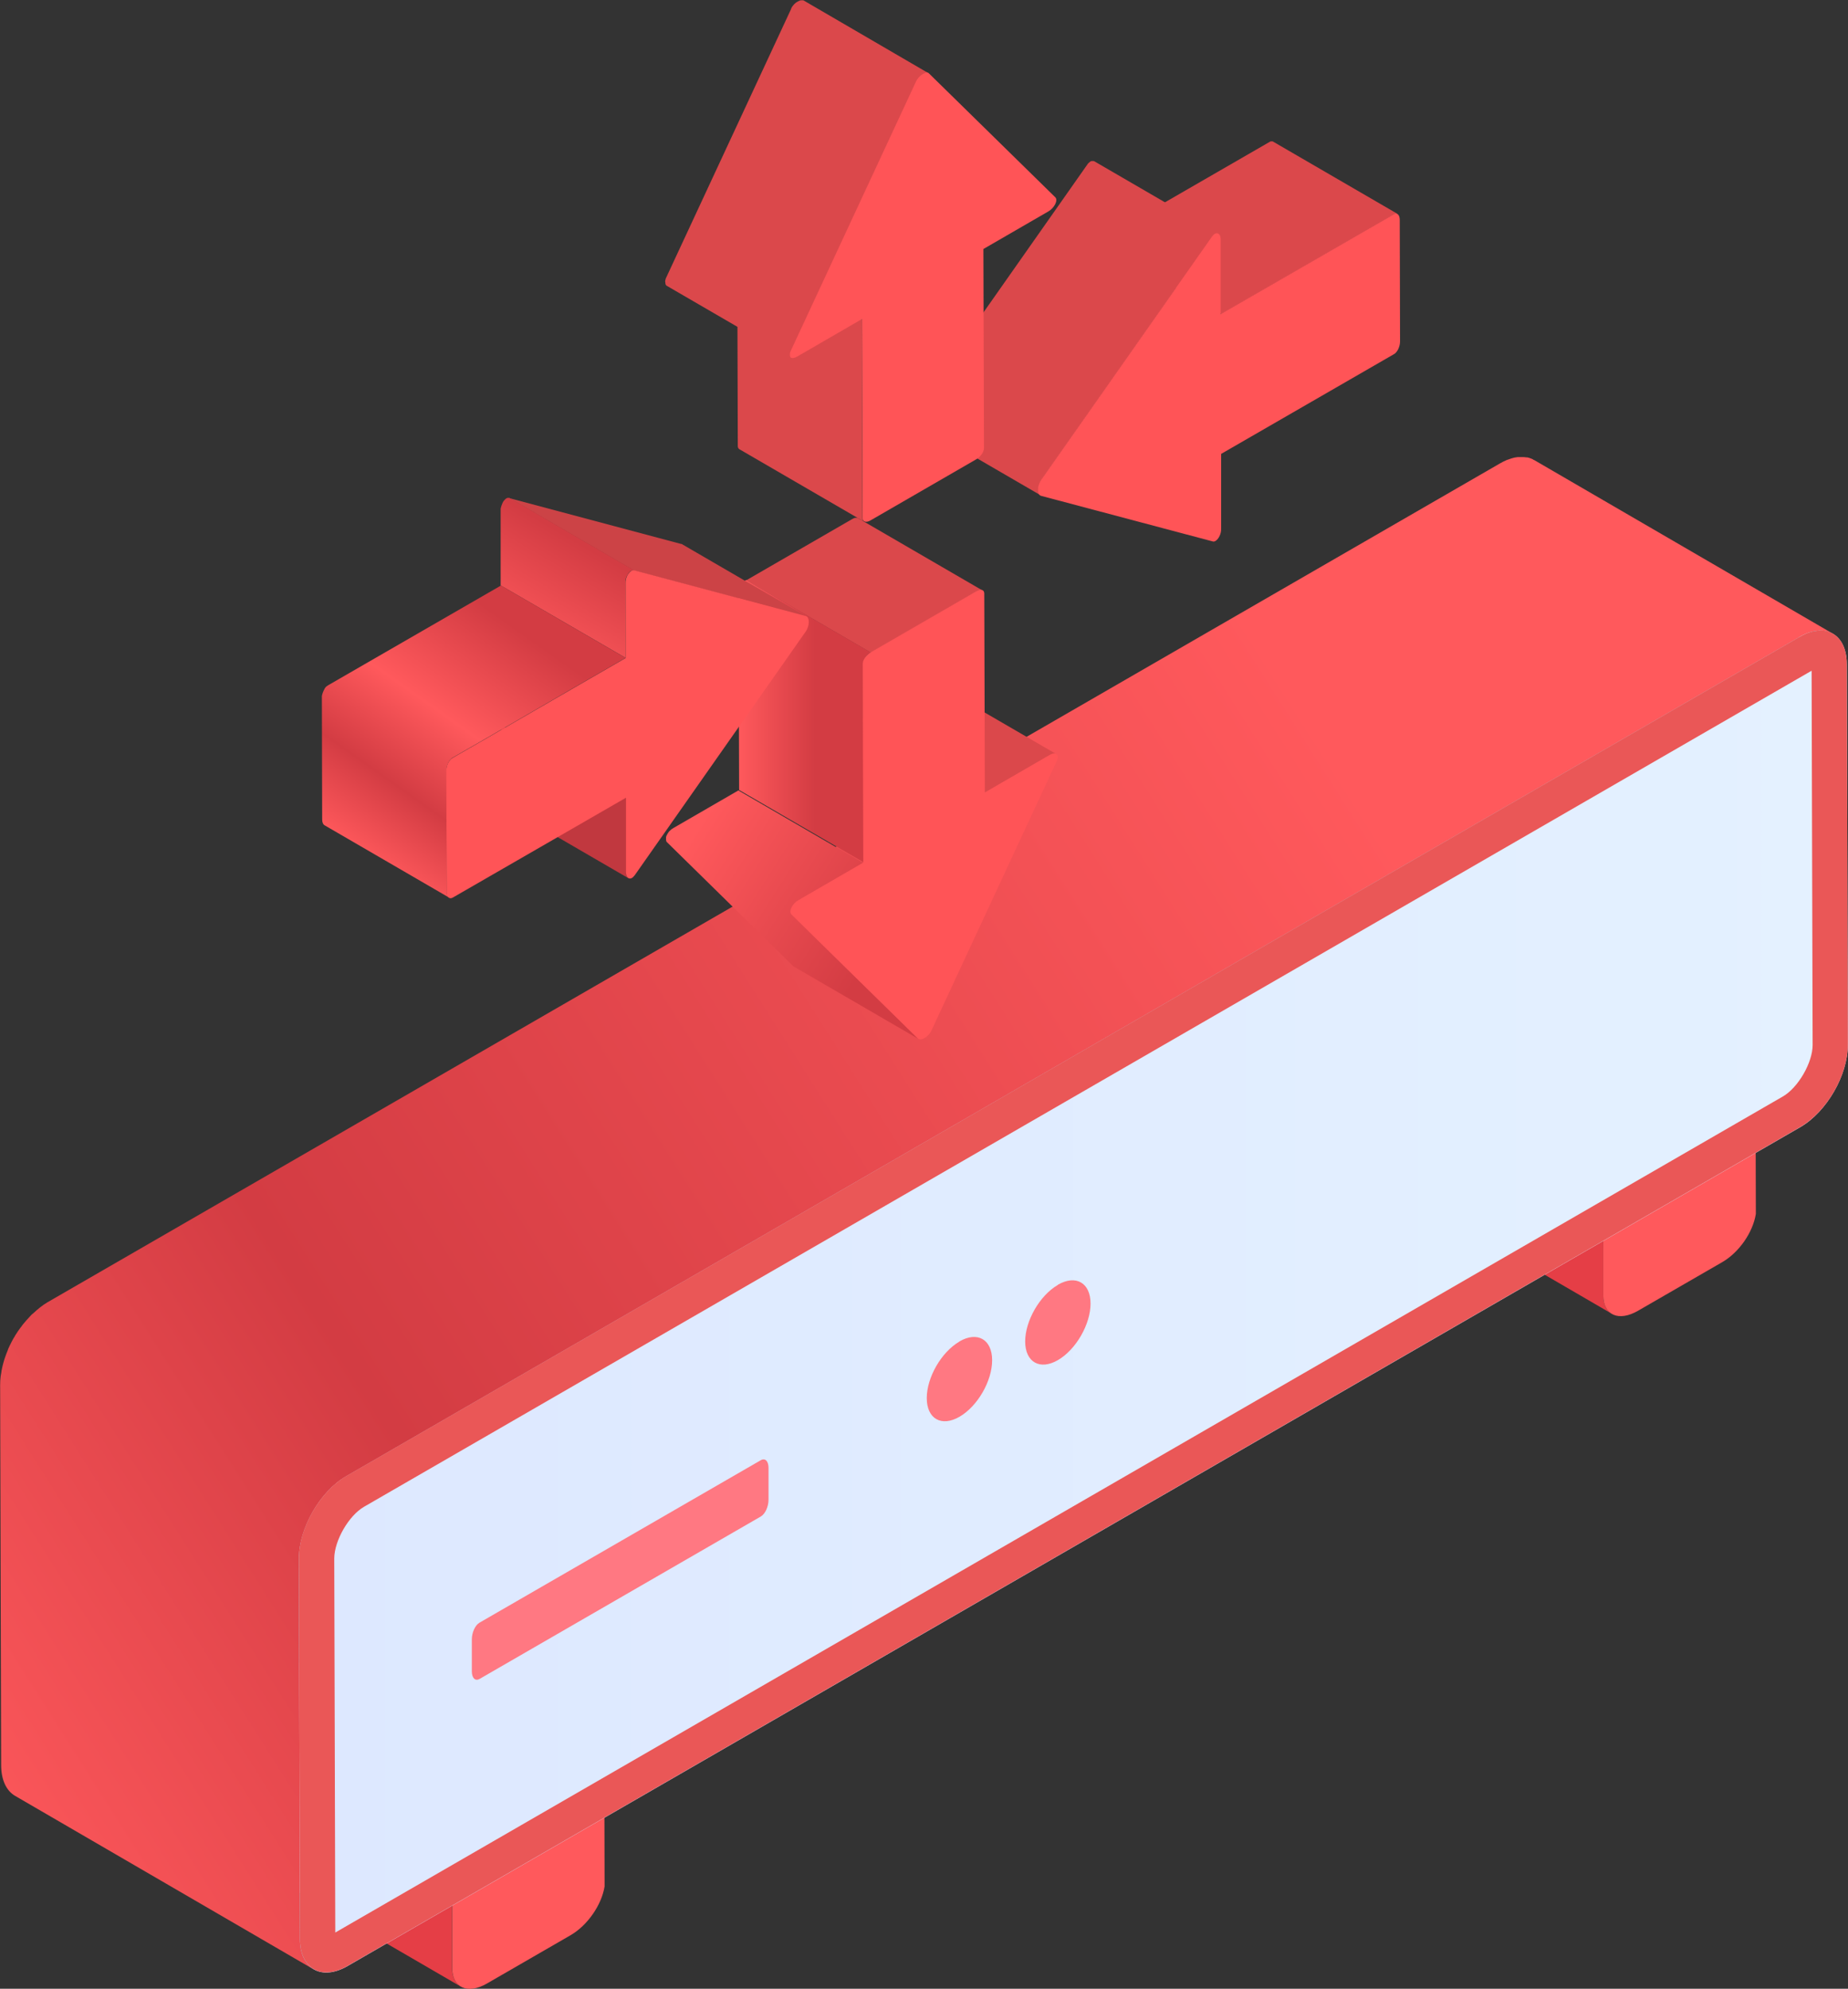
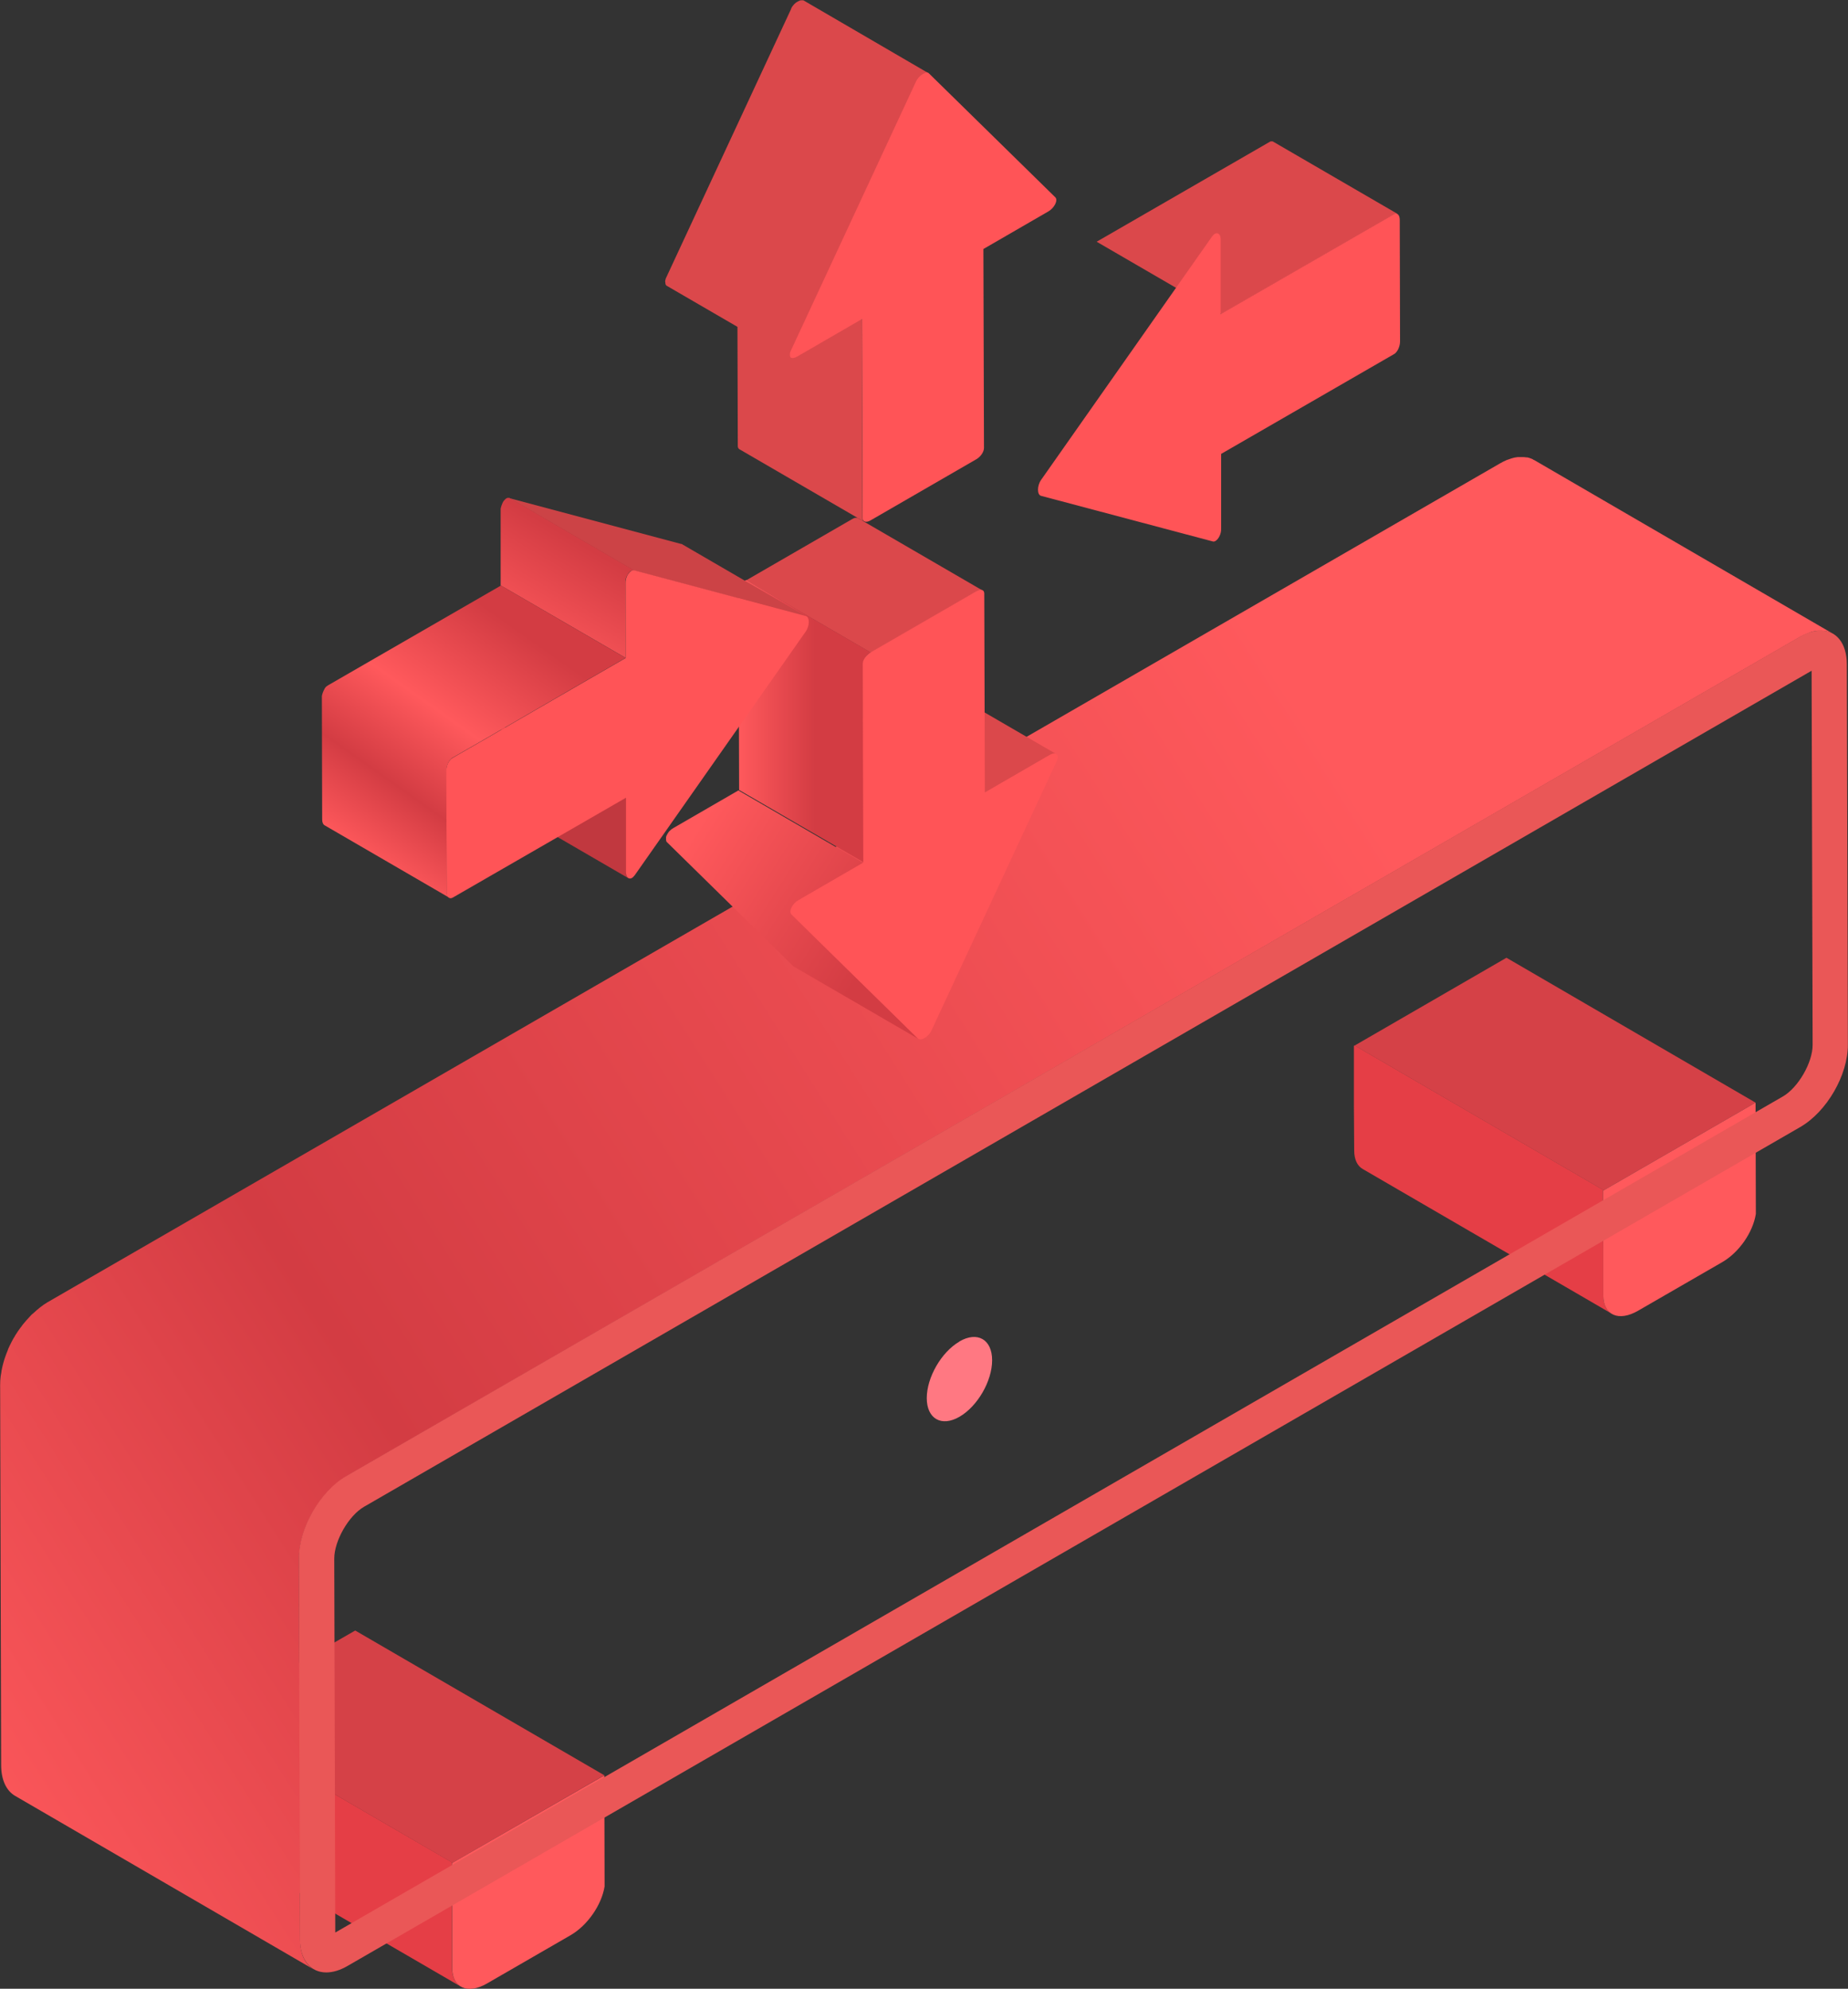
<svg xmlns="http://www.w3.org/2000/svg" xmlns:xlink="http://www.w3.org/1999/xlink" id="Layer_2" data-name="Layer 2" viewBox="0 0 126.94 136.57">
  <rect x="0" y="0" width="126.94" height="136.57" fill="#333333" stroke="none" />
  <defs>
    <style>
      .cls-1 {
        fill: #ff7882;
      }

      .cls-1, .cls-2, .cls-3, .cls-4, .cls-5, .cls-6, .cls-7, .cls-8, .cls-9, .cls-10, .cls-11, .cls-12, .cls-13, .cls-14, .cls-15 {
        stroke-width: 0px;
      }

      .cls-2 {
        fill: #ff5457;
      }

      .cls-3 {
        fill: url(#linear-gradient);
      }

      .cls-4 {
        fill: url(#linear-gradient-6);
      }

      .cls-5 {
        fill: #e53e46;
      }

      .cls-6 {
        fill: url(#linear-gradient-5);
      }

      .cls-7 {
        fill: #cc4346;
      }

      .cls-8 {
        fill: #ea5757;
      }

      .cls-9 {
        fill: url(#linear-gradient-2);
      }

      .cls-10 {
        fill: url(#linear-gradient-3);
      }

      .cls-11 {
        fill: #d54147;
      }

      .cls-12 {
        fill: #c1383f;
      }

      .cls-13 {
        fill: #ff595c;
      }

      .cls-14 {
        fill: url(#linear-gradient-4);
      }

      .cls-15 {
        fill: #db484b;
      }
    </style>
    <linearGradient id="linear-gradient" x1="-5.41" y1="123.62" x2="96.45" y2="59.08" gradientUnits="userSpaceOnUse">
      <stop offset="0" stop-color="#ff595c" />
      <stop offset=".34" stop-color="#d33c43" />
      <stop offset="1" stop-color="#ff595c" />
    </linearGradient>
    <linearGradient id="linear-gradient-2" x1="20.53" y1="89.38" x2="126.94" y2="89.38" gradientUnits="userSpaceOnUse">
      <stop offset="0" stop-color="#dde8ff" />
      <stop offset="1" stop-color="#e4f1ff" />
    </linearGradient>
    <linearGradient id="linear-gradient-3" x1="47.78" y1="57" x2="62.39" y2="66.28" gradientUnits="userSpaceOnUse">
      <stop offset="0" stop-color="#ff595c" />
      <stop offset=".86" stop-color="#d33c43" />
    </linearGradient>
    <linearGradient id="linear-gradient-4" x1="50.71" y1="49.53" x2="59.81" y2="49.53" gradientUnits="userSpaceOnUse">
      <stop offset="0" stop-color="#ff595c" />
      <stop offset=".58" stop-color="#d33c43" />
    </linearGradient>
    <linearGradient id="linear-gradient-5" x1="36.07" y1="44.44" x2="40.8" y2="36.34" xlink:href="#linear-gradient-3" />
    <linearGradient id="linear-gradient-6" x1="24.07" y1="58.35" x2="36.11" y2="41.32" gradientUnits="userSpaceOnUse">
      <stop offset="0" stop-color="#ff595c" />
      <stop offset=".26" stop-color="#d33c43" />
      <stop offset=".54" stop-color="#ff595c" />
      <stop offset=".91" stop-color="#d33c43" />
    </linearGradient>
  </defs>
  <g id="devices">
    <g>
      <g>
        <g>
          <path class="cls-5" d="M110.13,88.94v-3.1s-.02-4.08-.02-4.08l.05-.03-17.11-9.94-.05.03v4.08s.02,3.1.02,3.1c0,.63.22,1.07.59,1.28l17.11,9.94c-.37-.21-.59-.65-.59-1.28Z" />
          <g>
            <polygon class="cls-11" points="110.16 81.74 93.05 71.8 103.48 65.77 120.59 75.72 110.16 81.74" />
            <path class="cls-13" d="M120.59,75.72l.02,7.64c-.2,1.26-1.14,2.64-2.32,3.32l-5.77,3.33c-1.33.77-2.39.31-2.39-1.06v-3.1s-.02-4.08-.02-4.08l.05-.03,10.43-6.02Z" />
          </g>
        </g>
        <polygon class="cls-11" points="31.08 127.92 13.97 117.97 24.4 111.97 41.51 121.91 31.08 127.92" />
        <path class="cls-5" d="M31.05,135.14v-3.12s-.02-4.08-.02-4.08l.05-.03-17.11-9.94-.05.03v4.08s.02,3.12.02,3.12c0,.62.23,1.06.6,1.28l17.11,9.94c-.37-.22-.6-.65-.6-1.28Z" />
        <path class="cls-13" d="M31.08,127.92l10.43-6,.02,7.62c-.2,1.26-1.16,2.67-2.33,3.35l-5.75,3.32c-1.33.77-2.39.29-2.39-1.06v-3.12s-.02-4.08-.02-4.08l.05-.03Z" />
        <path class="cls-3" d="M124.3,43.43c.18-.06.36-.1.54-.12.02,0,.03,0,.05,0,.18-.01.36,0,.52.03,0,0,.02,0,.03,0,.17.04.33.09.47.18l-20.53-11.93h-.02c-.05-.04-.11-.07-.16-.09-.06-.02-.11-.04-.17-.06-.04-.01-.08-.02-.12-.03,0,0-.02,0-.03,0-.01,0-.03,0-.04,0-.06-.01-.13-.02-.2-.02-.07,0-.14,0-.22,0-.02,0-.05,0-.07,0-.02,0-.03,0-.05,0-.04,0-.08,0-.12.01-.09.01-.19.03-.29.06-.04.01-.08.03-.13.04-.04.01-.08.03-.11.04-.05.02-.1.03-.15.05-.15.06-.3.14-.46.23L3.26,89.43c-.34.2-.67.47-.98.76-.03.03-.07.05-.1.08-.04.04-.09.09-.13.14-.04.04-.07.08-.11.12-.04.04-.08.08-.12.13-.09.1-.18.21-.27.32-.03.04-.06.08-.09.13-.02.02-.03.04-.05.06-.03.04-.05.07-.08.11-.07.09-.13.19-.19.28-.06.09-.12.18-.17.28,0,0-.01.02-.02.03,0,0-.01.02-.02.03-.04.07-.08.15-.12.22-.05.09-.1.19-.14.28-.04.09-.08.17-.12.26,0,0,0,0,0,.01,0,0,0,0,0,.01-.04.1-.08.2-.12.3-.04.1-.08.21-.11.31-.02.05-.03.1-.05.16,0,.02-.01.05-.02.07-.01.04-.02.07-.03.11-.03.13-.07.25-.09.38-.02.08-.03.15-.04.23,0,.04-.01.08-.02.12,0,.04-.01.07-.02.11-.03.22-.04.43-.04.64l.07,26.11c0,1.03.37,1.76.95,2.1l20.53,11.93c-.59-.34-.95-1.06-.95-2.1l-.07-26.11c0-.25.02-.5.06-.75,0-.04.01-.08.02-.12.04-.24.09-.48.17-.72,0-.02.01-.04.02-.07.08-.26.17-.52.29-.78,0,0,0,0,0,0,.11-.26.24-.52.39-.77,0,0,0-.02.02-.03.14-.24.29-.48.46-.7.01-.02.03-.04.04-.06.15-.2.31-.4.48-.58.04-.04.07-.08.11-.12.07-.08.15-.14.23-.21.31-.3.64-.56.98-.76l99.79-57.61c.21-.12.41-.21.6-.28.04-.01.08-.03.11-.04Z" />
        <g>
-           <path class="cls-9" d="M123.58,43.75c1.81-1.05,3.28-.2,3.28,1.89l.07,26.11c0,2.08-1.45,4.6-3.26,5.65l-99.79,57.61c-1.8,1.04-3.28.21-3.28-1.87l-.07-26.11c0-2.08,1.46-4.63,3.26-5.66l99.79-57.61Z" />
          <path class="cls-8" d="M125.08,45.73h.01-.01M124.44,46.06l.07,25.7c0,1.21-.99,2.93-2.05,3.54l-99.43,57.41-.07-25.68c0-1.22.99-2.95,2.05-3.56l99.43-57.41M125.05,43.3c-.44,0-.94.14-1.46.45L23.79,101.36c-1.8,1.04-3.27,3.58-3.26,5.66l.07,26.11c0,1.47.74,2.32,1.81,2.32.44,0,.94-.14,1.47-.45l99.79-57.61c1.81-1.05,3.27-3.56,3.26-5.65l-.07-26.11c0-1.48-.74-2.34-1.82-2.34h0Z" />
        </g>
        <g>
-           <path class="cls-1" d="M52.25,100.28c.31-.18.54.06.54.52v2.19c0,.46-.22.97-.53,1.15l-19.31,11.15c-.31.18-.54-.06-.54-.52v-2.19c0-.46.22-.97.53-1.15l19.31-11.15Z" />
          <g>
-             <path class="cls-1" d="M72.66,88.23c1.24-.72,2.25-.14,2.25,1.29,0,1.42-1,3.16-2.24,3.88-1.24.72-2.25.14-2.25-1.28,0-1.42,1-3.16,2.24-3.88Z" />
            <path class="cls-1" d="M65.9,92.12c1.24-.72,2.25-.14,2.25,1.29s-1,3.16-2.24,3.88c-1.24.72-2.25.14-2.25-1.28,0-1.42,1-3.16,2.24-3.88Z" />
          </g>
        </g>
      </g>
      <g>
        <path class="cls-15" d="M72.55,51.78h0s0,0,0,0l-8.56-4.97s0,0,0,0c0,0-.01,0-.02-.01,0,0-.02,0-.03,0,0,0-.02,0-.03,0-.01,0-.02,0-.03,0-.01,0-.03,0-.04,0-.01,0-.02,0-.04,0,0,0,0,0,0,0,0,0,0,0,0,0-.02,0-.04,0-.06.01-.03,0-.05.02-.08.03-.03.01-.07.03-.11.05l-4.46,2.58,8.56,4.97,4.46-2.58c.09-.05.18-.08.25-.09,0,0,0,0,0,0,.07-.01.14,0,.19.03Z" />
        <path class="cls-15" d="M96,14.69l-8.56-4.97s0,0,0,0c0,0-.01,0-.02-.01,0,0-.01,0-.02,0,0,0-.01,0-.02,0,0,0-.01,0-.02,0,0,0-.02,0-.02,0,0,0-.02,0-.02,0,0,0-.02,0-.03,0-.01,0-.02,0-.03.01-.01,0-.03.01-.04.02l-11.89,6.86,8.56,4.97,11.89-6.86c.09-.05.17-.05.24-.01h0s0,0,0,0Z" />
-         <path class="cls-15" d="M75.14,11.07s0,0,0,0c0,0-.01,0-.02-.01,0,0-.01,0-.02,0,0,0-.01,0-.02,0,0,0-.02,0-.02,0h-.02s-.02,0-.03,0c0,0-.02,0-.03,0-.01,0-.02,0-.04.01-.01,0-.03.01-.04.02-.03.02-.07.05-.1.08-.01.01-.02.02-.04.04,0,.01-.02.02-.03.03,0,.01-.02.02-.02.03,0,0,0,0,0,0l-11.74,16.71h0s-.02.03-.02.04c0,.01-.01.02-.02.04,0,.01-.01.02-.02.04,0,.01-.01.03-.02.04,0,.01-.01.03-.02.04,0,.02-.01.03-.02.05,0,.02-.01.03-.02.05,0,0,0,0,0,0,0,0,0,0,0,0,0,.02-.01.03-.01.05,0,.02-.01.05-.02.07,0,.03-.01.06-.02.1,0,.02,0,.03,0,.04,0,.08,0,.14,0,.21,0,.03,0,.07.01.1.03.09.07.16.13.19l8.56,4.97c-.06-.04-.1-.11-.13-.2,0-.03,0-.06-.01-.09,0-.07-.02-.13,0-.21,0-.09.02-.17.05-.26,0,0,0,0,0,0,.03-.11.08-.21.15-.3l11.74-16.71c.06-.09.13-.15.19-.19.09-.05.18-.06.25-.01l-8.56-4.97Z" />
        <path class="cls-2" d="M83.44,16.06c.21-.12.41.02.41.38v5.13s11.9-6.86,11.9-6.86c.22-.13.4.05.4.39l.02,8.35c0,.34-.18.73-.4.86l-11.89,6.86v5.13c.02.35-.18.73-.39.85-.07.04-.13.05-.19.03l-11.79-3.13c-.28-.07-.28-.69,0-1.09l11.74-16.71c.06-.09.13-.15.19-.19Z" />
        <path class="cls-10" d="M54.36,62.79c-.05-.06-.06-.14-.06-.23,0-.08.03-.16.07-.24h0c.04-.09.11-.18.18-.27,0,0,0,0,0,0,.08-.08.17-.16.27-.22l4.46-2.58-8.56-4.97-4.46,2.58c-.09.05-.17.11-.24.18-.01.01-.02.03-.04.04,0,0,0,0,0,0,0,0-.01.01-.02.02-.02.02-.03.04-.04.05-.01.01-.02.03-.03.05,0,.01-.02.03-.03.04,0,.01-.02.03-.02.04,0,.01-.01.02-.02.04,0,.01-.01.02-.02.03h0s-.01.03-.02.04c0,.01,0,.02-.01.03,0,.01,0,.02-.01.03,0,.01,0,.02-.01.04,0,.01,0,.03,0,.04,0,.02,0,.03,0,.05,0,0,0,0,0,.02,0,.09,0,.18.06.23l8.69,8.53,8.56,4.97-8.69-8.53Z" />
        <path class="cls-15" d="M58.95,35.57s0,0,0,0c0,0-.01,0-.02-.01,0,0-.02,0-.02,0,0,0-.02,0-.03,0-.01,0-.02,0-.03,0-.01,0-.02,0-.04,0-.01,0-.03,0-.04,0-.02,0-.04,0-.06.01-.03,0-.05.02-.08.03-.03.01-.07.03-.1.05l-7.27,4.2,8.56,4.97,7.27-4.2c.17-.1.33-.12.42-.06l-8.56-4.97Z" />
        <path class="cls-14" d="M59.43,45.15s0,0,0,0c.1-.14.23-.27.38-.35l-8.56-4.97c-.08.05-.17.11-.24.18-.02.02-.05.05-.07.07-.02.02-.03.04-.05.06-.01.01-.02.03-.03.04,0,0,0,0,0,0,0,0,0,0,0,0,0,.01-.02.03-.03.04,0,.01-.02.02-.02.04,0,.01-.01.02-.02.03,0,.01-.01.02-.02.03,0,.01-.01.02-.01.03,0,.01,0,.02-.01.03,0,.01,0,.02-.01.03,0,.01,0,.02-.01.03,0,.01,0,.02,0,.04,0,.02,0,.03,0,.05,0,.02,0,.04,0,.06l.04,13.66,8.56,4.97-.04-13.66c0-.13.06-.28.16-.42Z" />
        <path class="cls-2" d="M67.08,40.6c.29-.17.53-.11.53.16l.04,13.66,4.46-2.58c.42-.24.68-.02.48.42l-8.61,18.51c-.1.22-.28.4-.46.51s-.36.13-.47.03l-8.69-8.52c-.19-.21.06-.73.48-.97l4.46-2.58-.04-13.66c0-.27.25-.61.54-.78l7.27-4.2Z" />
        <path class="cls-12" d="M43.01,59.91v-5.13s-8.57-4.97-8.57-4.97v5.13c.02.2.08.34.17.4l8.56,4.97c-.09-.06-.16-.19-.16-.4Z" />
        <path class="cls-15" d="M59.24,35.59l-.04-13.66-8.56-4.97.04,13.66c0,.11.04.19.11.23l8.56,4.97c-.07-.04-.11-.12-.11-.23Z" />
        <path class="cls-7" d="M55.39,42.33s0,0,0,0l-8.56-4.97s0,0,0,0c0,0-.01,0-.02-.01,0,0-.01,0-.02,0,0,0-.01,0-.02,0l-11.78-3.14,8.56,4.97,11.78,3.14s.04.01.06.02h0s0,0,0,0Z" />
        <path class="cls-2" d="M63.33,5.06c.18-.11.36-.13.47-.03l8.69,8.52c.2.2-.06.73-.48.97l-4.46,2.58.04,13.66c0,.27-.23.61-.53.78l-7.27,4.2c-.29.17-.54.1-.54-.17l-.04-13.66-4.46,2.58c-.42.24-.67.01-.48-.42l8.61-18.51c.1-.22.28-.4.46-.51Z" />
        <path class="cls-15" d="M63.56,4.98c.07-.01.14,0,.19.03,0,0,0,0,0,0L55.2.03s-.01,0-.02-.01c0,0-.02,0-.02,0,0,0-.02,0-.03,0-.01,0-.02,0-.03,0-.01,0-.02,0-.04,0-.01,0-.03,0-.04,0,0,0,0,0,0,0,0,0,0,0,0,0-.02,0-.04,0-.05.01-.03,0-.05.02-.08.03-.03.01-.07.03-.1.05-.08.04-.16.1-.23.17-.02.02-.04.04-.06.07-.01.02-.03.03-.04.05-.01.01-.02.03-.03.04,0,.01-.02.03-.03.04,0,.01-.02.02-.02.04,0,.01-.01.02-.02.04,0,.01-.01.02-.02.04,0,0,0,.01,0,.02l-8.61,18.51s-.01.02-.01.04c0,.01,0,.02-.01.04,0,.01,0,.03-.01.04,0,.01,0,.03-.01.04,0,.02,0,.03,0,.05,0,.02.01.02.01.03,0,.11.02.21.09.25l8.56,4.97c-.07-.04-.1-.14-.09-.25,0-.07,0-.14.05-.23l8.61-18.51c.1-.22.28-.4.46-.51.08-.05.16-.08.23-.09h0Z" />
        <path class="cls-6" d="M43.07,39.54c.07-.15.17-.28.28-.34.07-.04.13-.05.2-.04l-8.56-4.97h-.02s-.02,0-.02,0c0,0-.02,0-.02,0,0,0-.02,0-.03,0,0,0-.02,0-.03,0-.01,0-.02,0-.04.01-.01,0-.03.01-.04.02-.04.02-.07.05-.1.08-.01.01-.03.03-.04.04,0,.01-.02.02-.03.04,0,.01-.02.02-.03.03,0,.01-.02.02-.02.03,0,.01-.01.02-.02.04,0,.01-.01.02-.02.04,0,.01-.01.02-.02.04,0,0,0,0,0,0h0s-.01.03-.02.05c0,.02-.01.03-.02.05,0,.02-.01.03-.02.05,0,.02-.01.04-.02.06,0,.02-.01.05-.02.07,0,.03-.01.06-.02.09,0,.05,0,.09,0,.14v5.13s8.57,4.97,8.57,4.97v-5.13c-.02-.18.03-.36.11-.51,0,0,0,0,0,0Z" />
        <path class="cls-4" d="M42.97,45.18l-8.56-4.97-11.89,6.86s-.07.05-.11.08c-.01.01-.03.03-.04.04-.01.01-.02.02-.03.04,0,.01-.02.02-.03.04,0,.01-.02.02-.02.04s-.02.02-.02.04c0,.01-.01.03-.02.04,0,.01-.01.03-.02.04,0,0,0,0,0,0,0,0,0,0,0,0,0,.01-.01.03-.02.04,0,.02-.01.03-.02.05,0,.02-.01.04-.02.05,0,.02-.01.04-.02.06,0,.02-.01.05-.02.07,0,.03-.01.06-.02.09,0,.04,0,.09,0,.13l.02,8.35c0,.2.06.34.16.4l8.56,4.97c-.1-.06-.16-.2-.16-.4l-.02-8.35c0-.34.18-.73.42-.86l11.89-6.86Z" />
        <path class="cls-2" d="M43.35,39.2c.07-.04.13-.05.2-.04l11.78,3.14c.3.06.3.68,0,1.09l-11.72,16.7c-.07.09-.13.16-.2.2-.21.12-.4-.03-.41-.38v-5.13s-11.9,6.86-11.9,6.86c-.23.13-.42-.04-.42-.38l-.02-8.35c0-.34.18-.73.42-.86l11.89-6.86v-5.13c-.02-.35.17-.72.39-.85Z" />
      </g>
    </g>
  </g>
</svg>